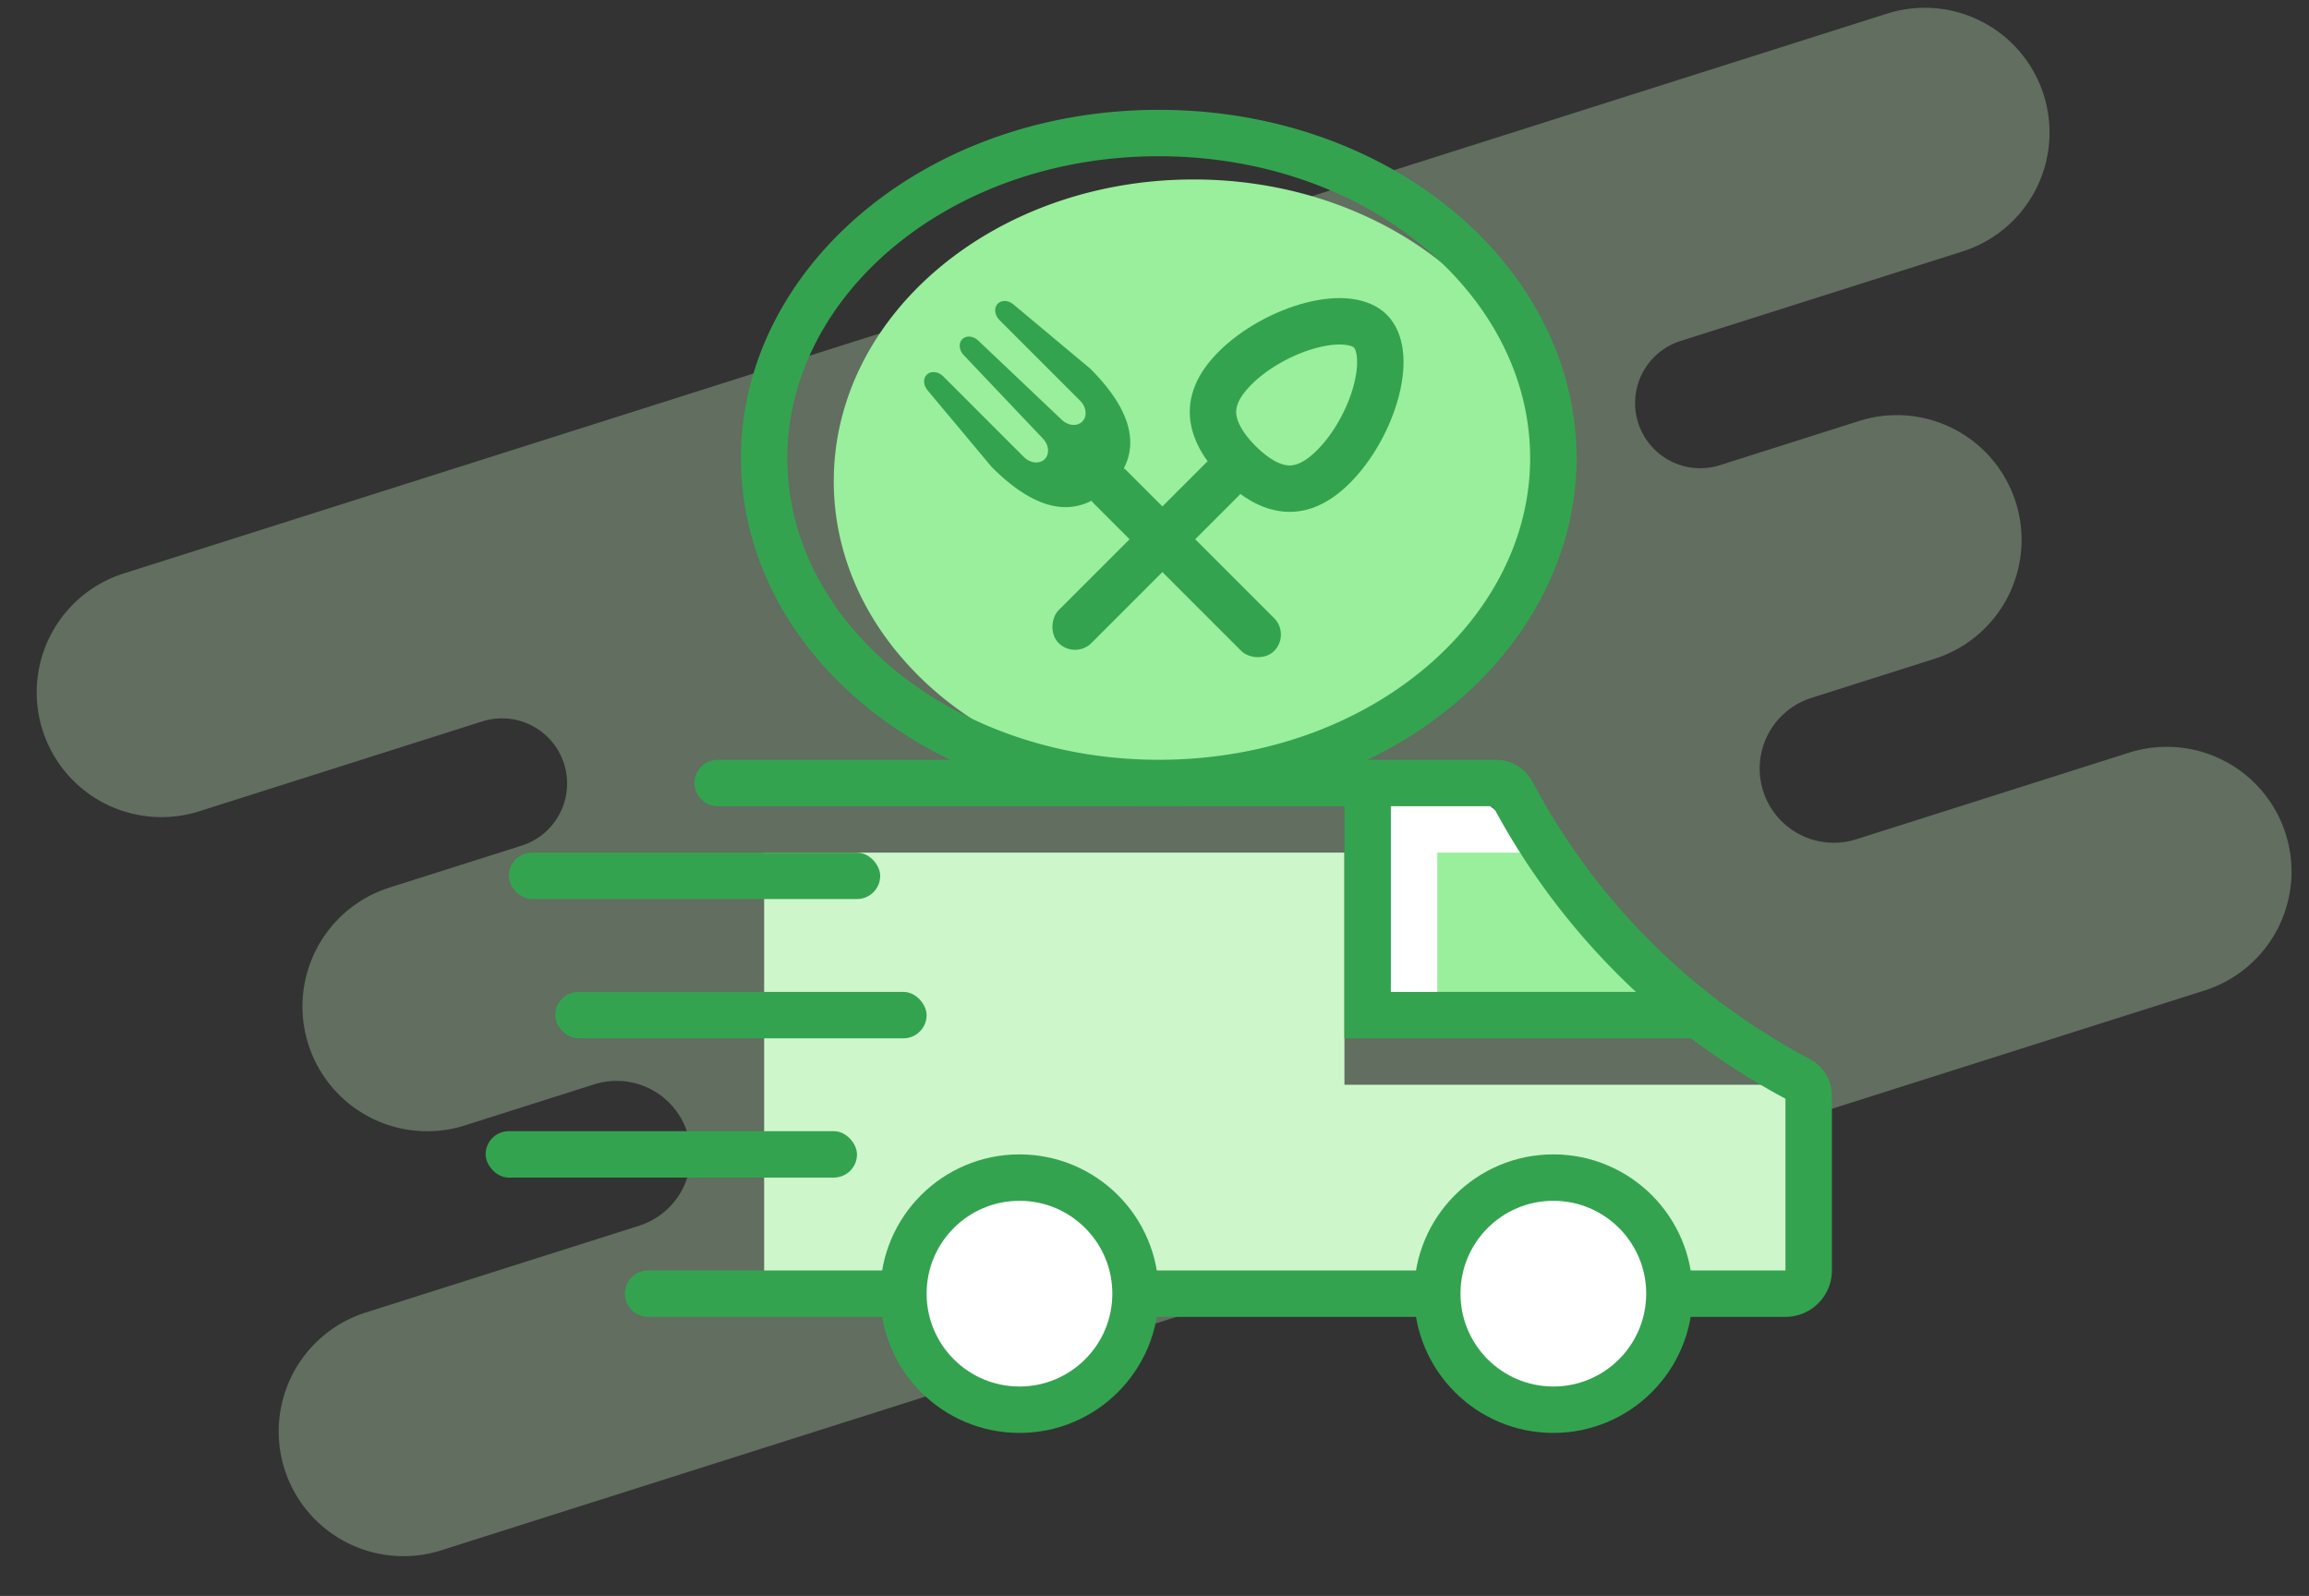
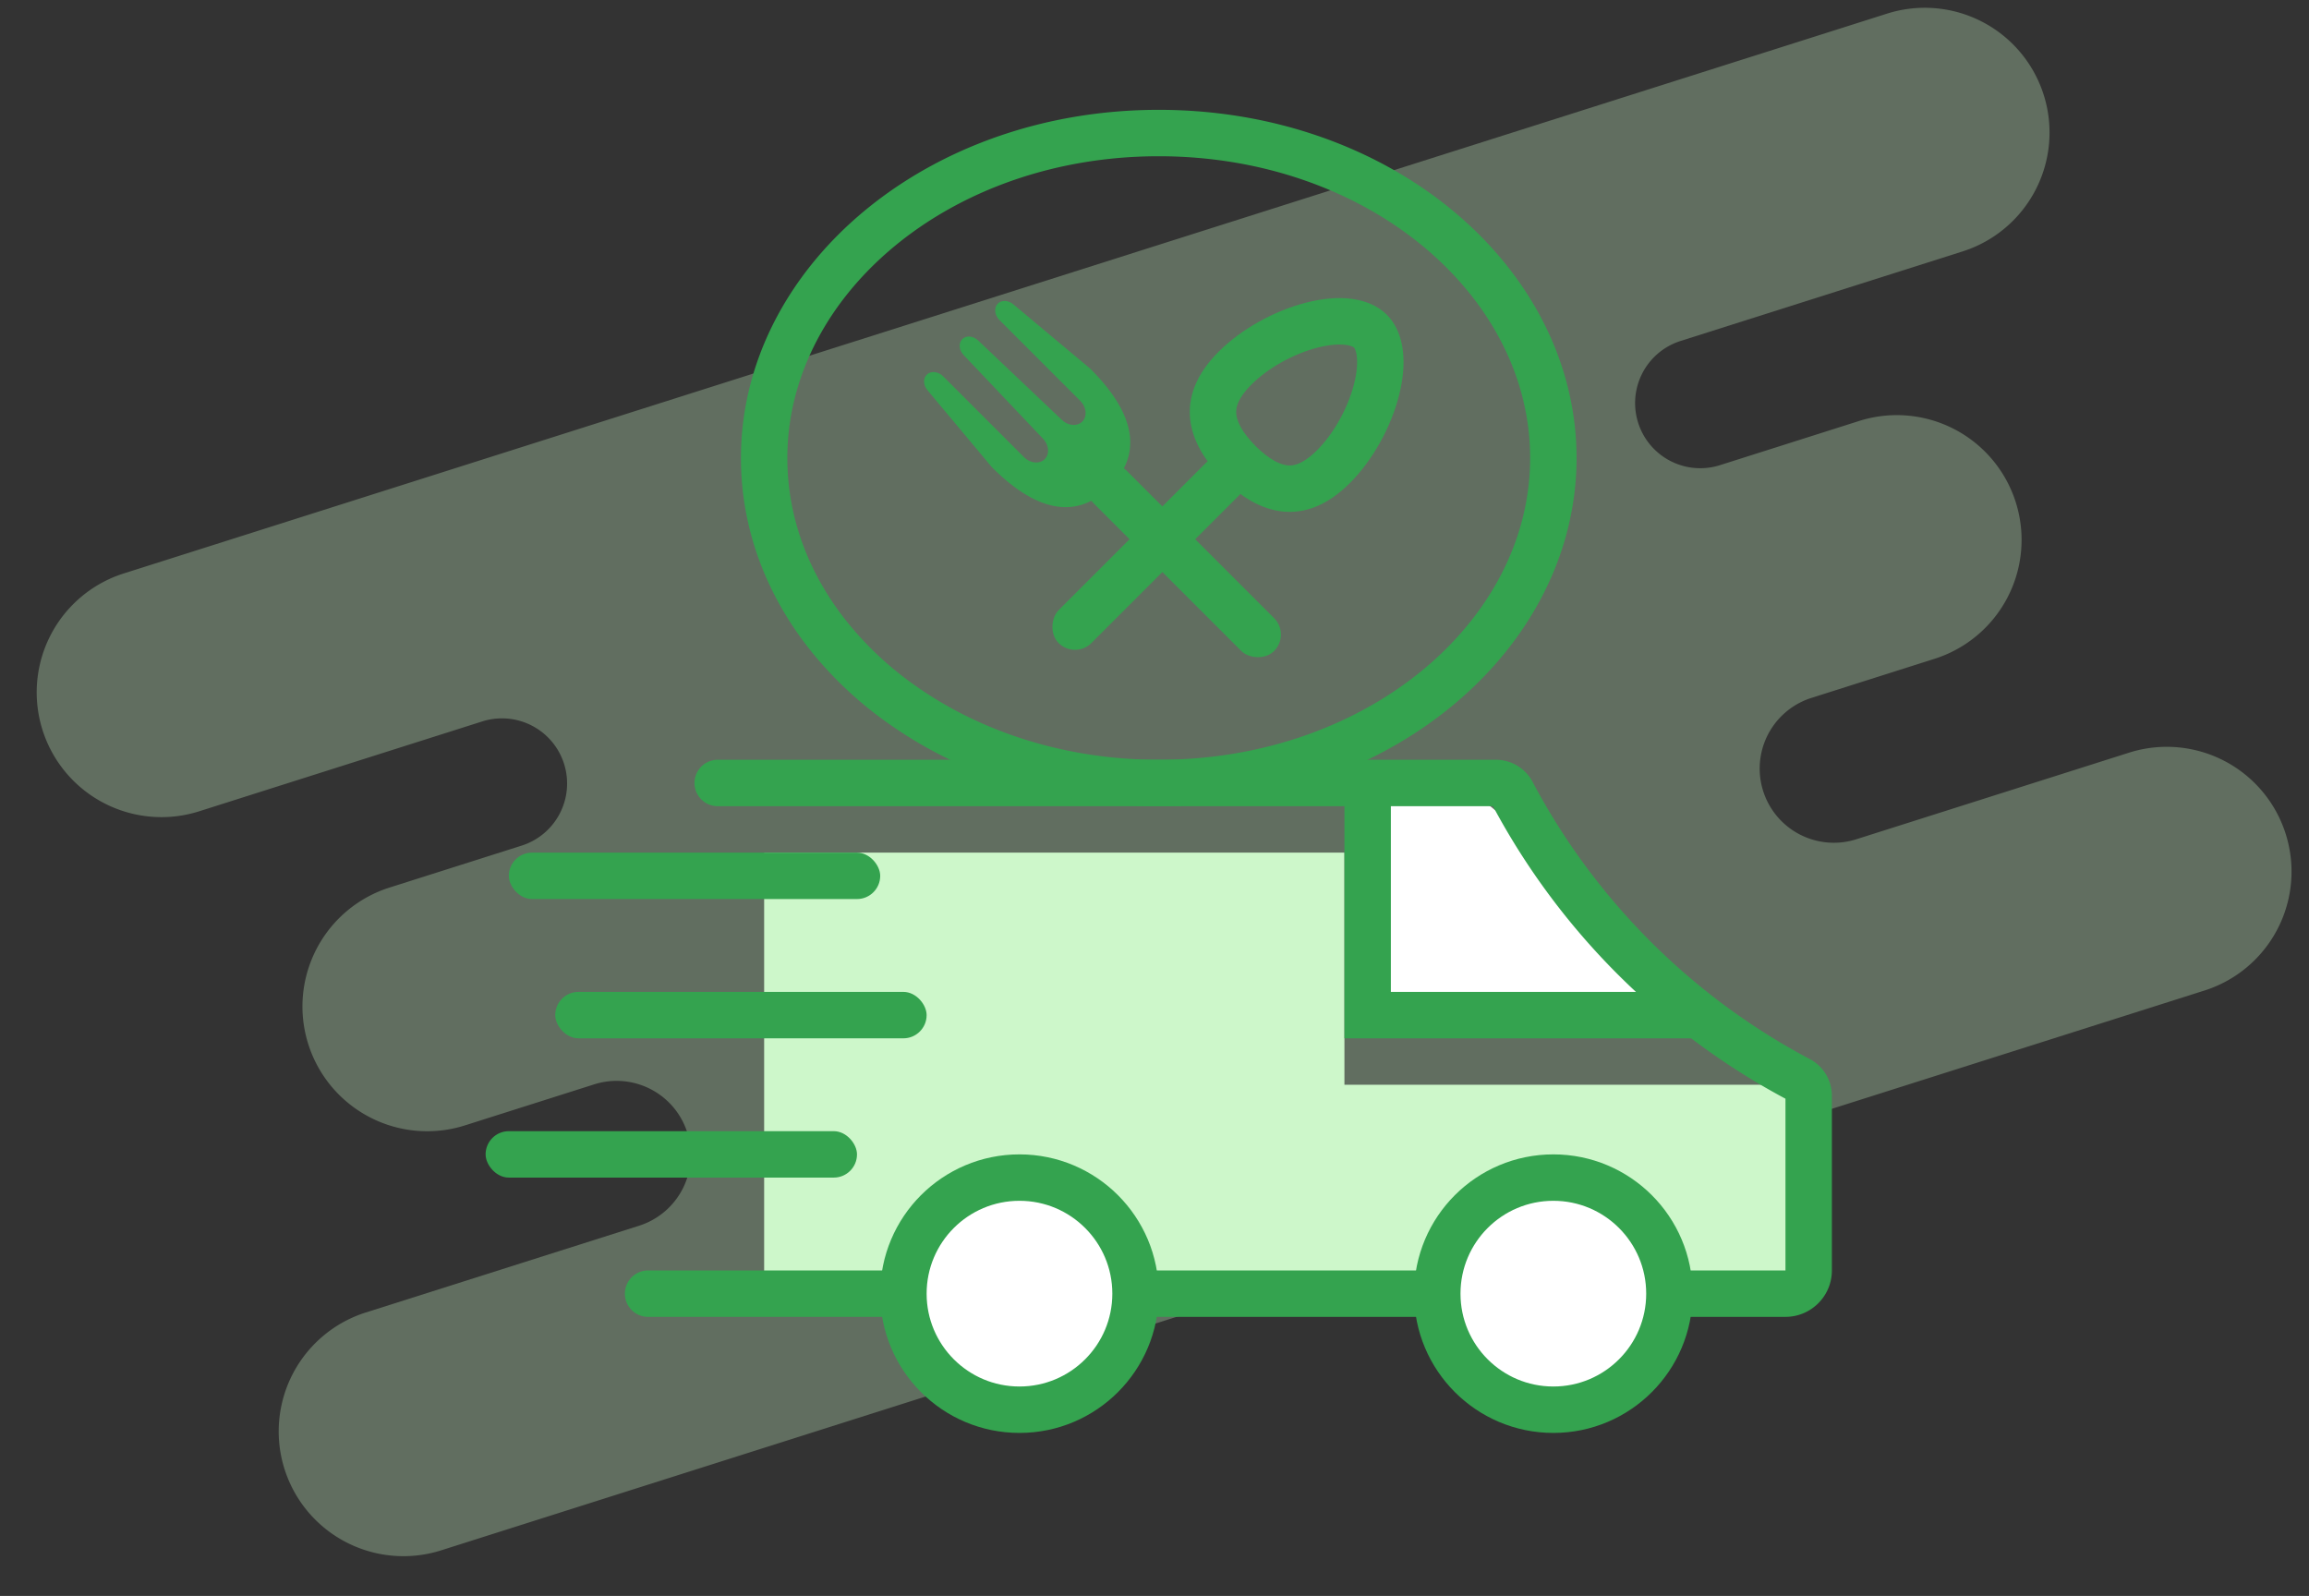
<svg xmlns="http://www.w3.org/2000/svg" viewBox="0 0 136 94" fill="none">
  <rect x="0" y="0" width="136" height="94" fill="#333333" stroke="none" />
  <path opacity=".3" fill-rule="evenodd" clip-rule="evenodd" d="M120.373 5.583a7.348 7.348 0 00-9.227-4.78L7.287 33.776a7.348 7.348 0 004.447 14.008l16.64-5.283a3.837 3.837 0 112.322 7.314l-7.71 2.448a7.348 7.348 0 104.446 14.007l7.598-2.412a4.368 4.368 0 012.644 8.326L21.54 77.306a7.348 7.348 0 104.448 14.007L129.846 58.34a7.348 7.348 0 00-4.447-14.008l-16.133 5.122a4.368 4.368 0 01-2.644-8.325l7.336-2.33a7.348 7.348 0 00-4.447-14.007l-8.235 2.615a3.837 3.837 0 01-2.322-7.314l16.639-5.283a7.348 7.348 0 004.78-9.227z" fill="#CDF7CA" />
  <g clip-path="url(#clip0_13657_497695)">
    <path d="M79.188 50.219h-34.18v25.976h61.523V63.891H79.187V50.219z" fill="#CDF7CA" />
    <path d="M80.48 58.28c.019.271.055.543.217.76.216.272.613.344.974.38 5.66.58 11.374.742 17.052.47-2.92-3.402-5.858-6.805-8.778-10.208-.74-.868-1.497-1.737-2.434-2.389-1.73-1.23-7.138-3.04-7.913-.47-.451 1.484.306 4.108.432 5.665.162 1.937.306 3.855.45 5.792z" fill="#fff" />
-     <path d="M84.656 59.105V50.22h5.469l4.102 4.785 4.101 4.102H84.656z" fill="#99EF9C" />
    <path d="M38.172 76.195h66.992c.755 0 1.367-.612 1.367-1.367v-10.29c0-.398-.22-.764-.572-.95v0A40.627 40.627 0 0189.061 46.69v0a1.076 1.076 0 00-.951-.573H42.273" stroke="#34A34F" stroke-width="2.734" stroke-linecap="round" />
    <circle cx="60.047" cy="76.195" r="6.836" fill="#fff" stroke="#34A34F" stroke-width="2.734" />
    <circle cx="91.492" cy="76.195" r="6.836" fill="#fff" stroke="#34A34F" stroke-width="2.734" />
    <path d="M80.555 46.117V59.79h19.14" stroke="#34A34F" stroke-width="2.734" />
    <rect x="32.703" y="58.422" width="21.875" height="2.734" rx="1.367" fill="#34A34F" />
    <rect x="28.602" y="66.625" width="21.875" height="2.734" rx="1.367" fill="#34A34F" />
    <rect x="29.969" y="50.219" width="21.875" height="2.734" rx="1.367" fill="#34A34F" />
  </g>
-   <path d="M91.492 28.344c0 9.816-9.488 17.773-21.191 17.773-3.62 0-7.027-.76-10.007-2.102a21.697 21.697 0 01-4.12-2.423 19.224 19.224 0 01-3.533-3.42c-2.231-2.815-3.532-6.194-3.532-9.828 0-9.816 9.488-17.774 21.192-17.774 11.703 0 21.191 7.958 21.191 17.774z" fill="#99EF9C" />
  <path d="M91.492 26.977c0 10.348-10.162 19.14-23.242 19.14-4.013 0-7.78-.838-11.063-2.307a23.866 23.866 0 01-4.526-2.644 20.899 20.899 0 01-3.85-3.702c-2.418-3.03-3.803-6.635-3.803-10.487 0-10.349 10.162-19.141 23.242-19.141s23.242 8.792 23.242 19.14z" stroke="#34A34F" stroke-width="2.734" />
  <path d="M78.545 27.481c-1.11 1.111-2.063 1.366-2.843 1.288-.843-.084-1.772-.586-2.715-1.53-.944-.943-1.445-1.872-1.53-2.715-.078-.78.177-1.732 1.288-2.843 1.15-1.151 2.873-2.111 4.525-2.532 1.73-.44 2.907-.188 3.45.357.545.544.797 1.72.357 3.45-.42 1.653-1.38 3.374-2.532 4.525z" stroke="#34A34F" stroke-width="2.734" />
  <rect x="72.02" y="26.273" width="2.734" height="15.039" rx="1.367" transform="rotate(45 72.02 26.273)" fill="#34A34F" />
  <path d="M65.378 28.675c1.83-1.83 1.645-4.155-1.153-6.953l-4.543-3.8c-.295-.246-.688-.264-.91-.041-.242.24-.198.676.097.97l4.754 4.755c.232.231.35.544.313.828-.083.638-.86.802-1.393.296l-4.931-4.677c-.29-.274-.704-.31-.934-.078-.231.23-.197.644.078.934l4.677 4.93c.507.535.342 1.31-.296 1.394-.284.037-.597-.081-.829-.313l-4.754-4.754c-.295-.295-.73-.338-.97-.097-.224.223-.206.615.041.91l3.8 4.543c2.798 2.799 5.123 2.984 6.953 1.154z" fill="#34A34F" />
  <rect x="63.445" y="28.675" width="2.734" height="15.039" rx="1.367" transform="rotate(-45 63.445 28.675)" fill="#34A34F" />
  <defs>
    <clipPath id="clip0_13657_497695">
      <path fill="#fff" transform="translate(28.602 5.102)" d="M0 0h79.297v79.297H0z" />
    </clipPath>
  </defs>
</svg>